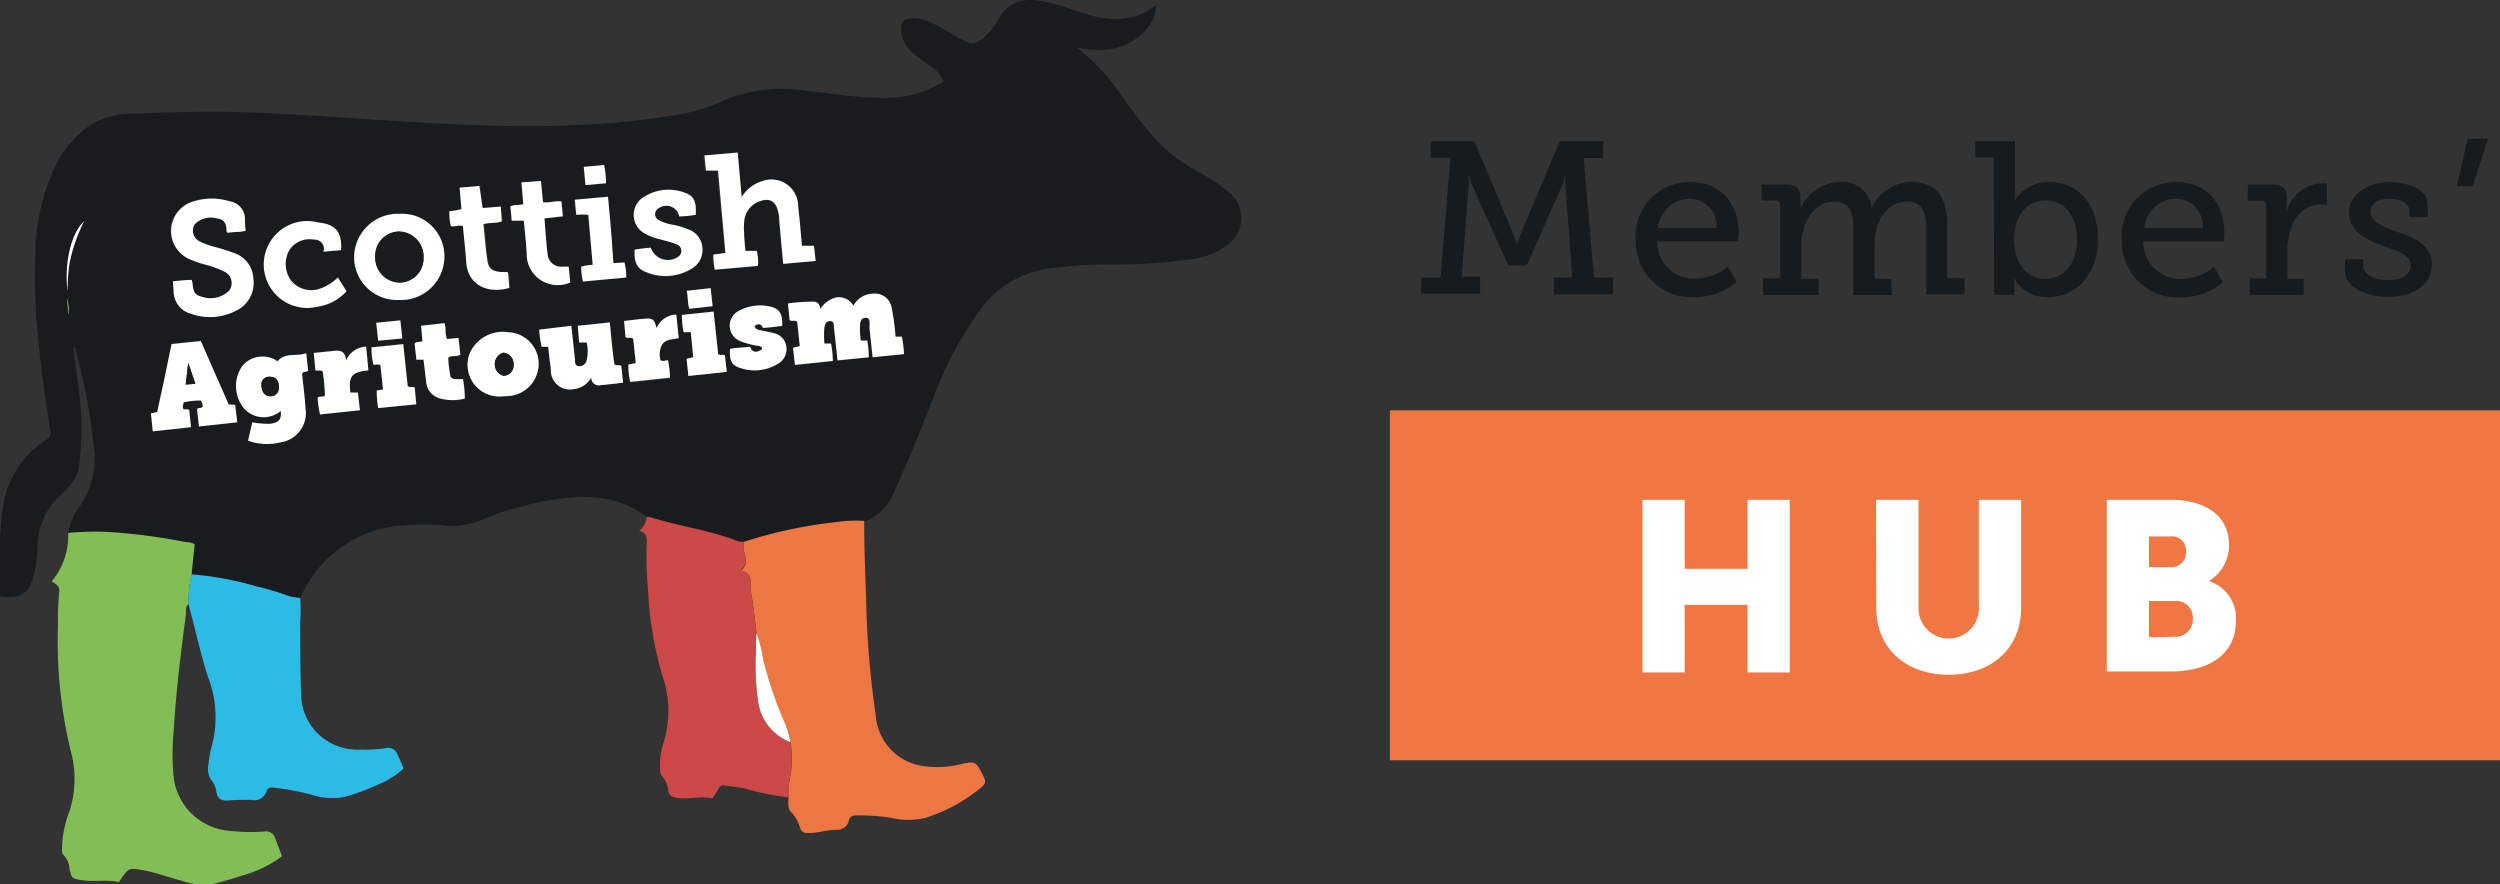
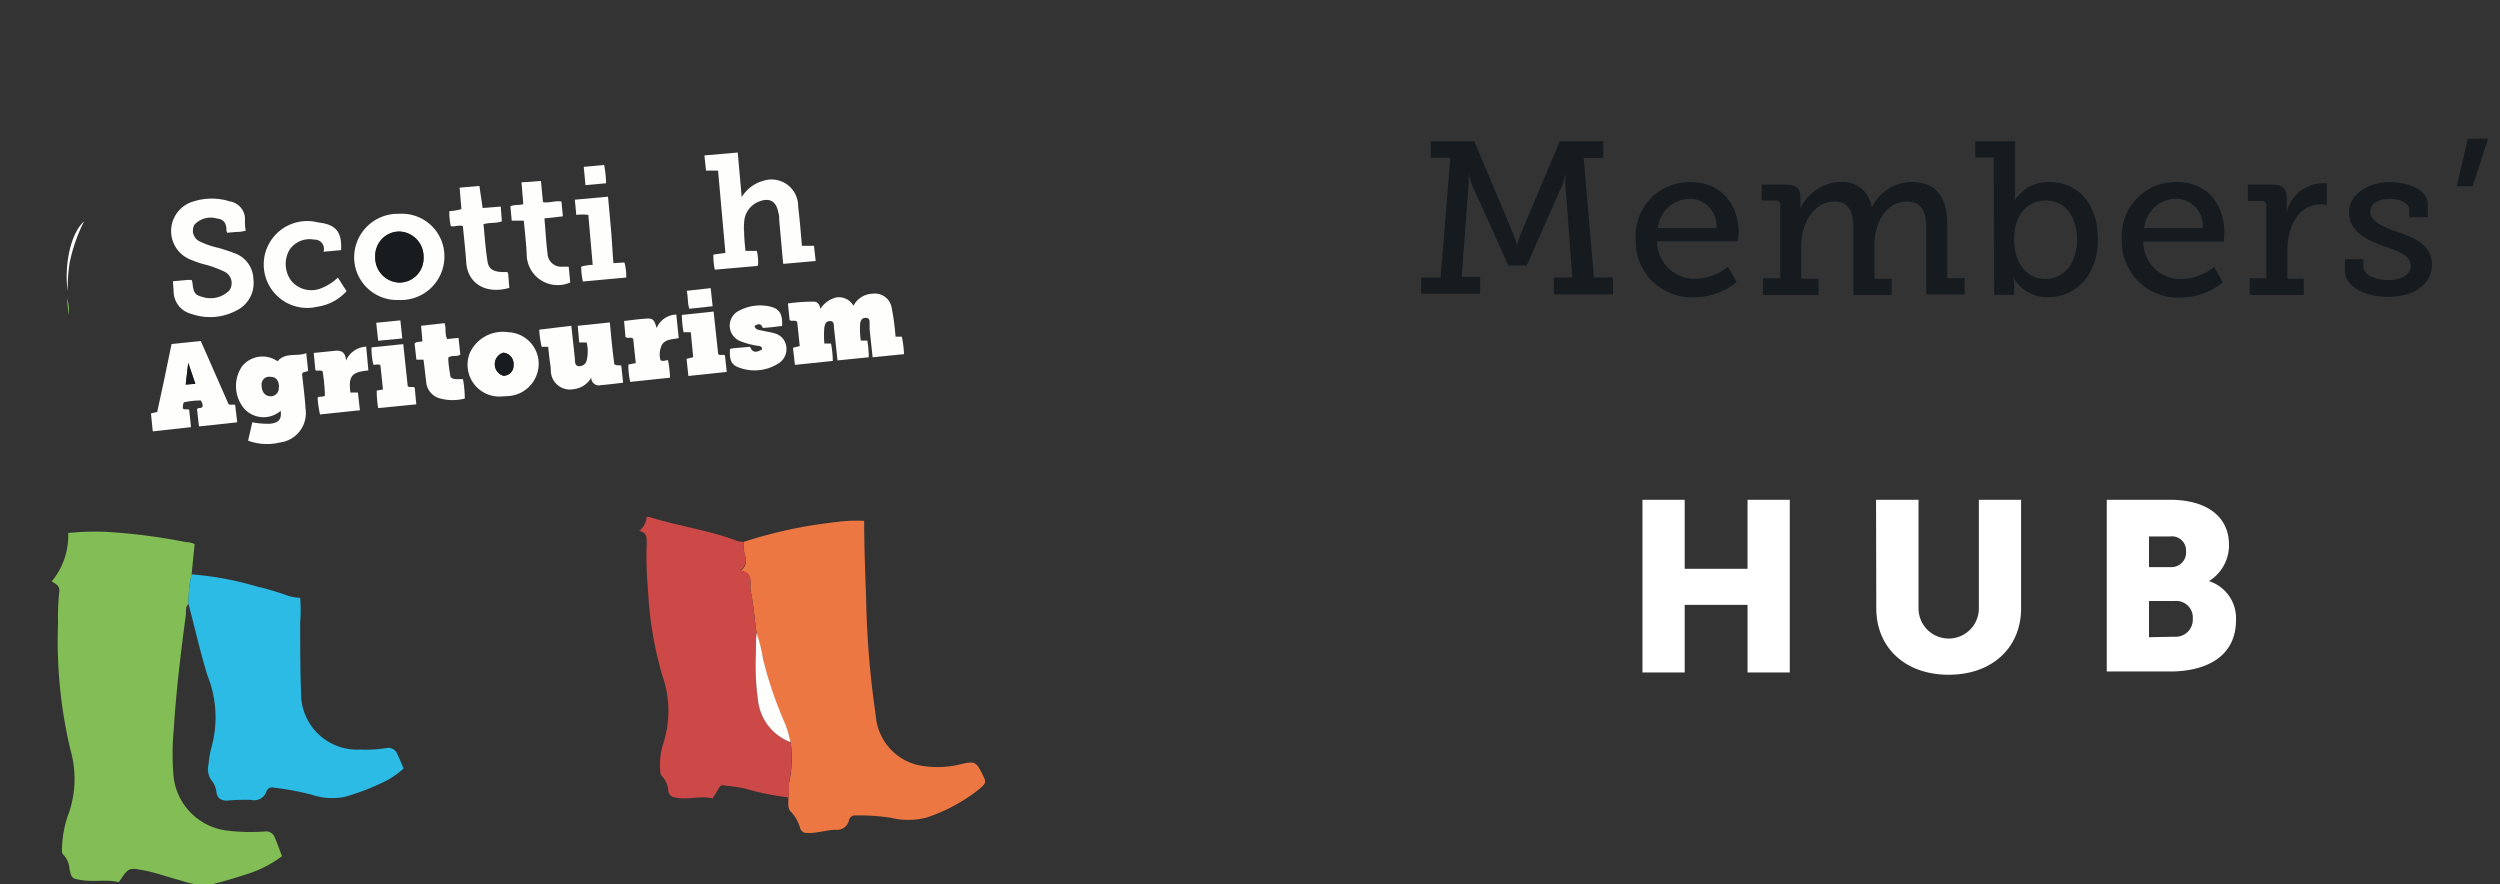
<svg xmlns="http://www.w3.org/2000/svg" viewBox="0 0 207.19 73.3">
  <rect x="0" y="0" width="207.19" height="73.3" fill="#333333" stroke="none" />
  <defs>
    <style>.cls-1{fill:#181c1f;}.cls-2{fill:#83bd55;}.cls-3{fill:#ed7743;}.cls-4{fill:#cc4947;}.cls-5{fill:#2cbbe5;}.cls-6{fill:#fefefd;}.cls-7{fill:#161b1f;}.cls-8{fill:#f07742;}.cls-9{fill:#fff;}</style>
  </defs>
  <g id="Layer_2" data-name="Layer 2">
    <g id="Layer_1-2" data-name="Layer 1">
-       <path class="cls-1" d="M5.65,44.17a5.65,5.65,0,0,1,1.07-2.38A7.05,7.05,0,0,0,7.78,37a50.2,50.2,0,0,0-1.51-7.95c0-.09,0-.25-.2-.27.13,1,.27,2,.4,3a25.64,25.64,0,0,1,.08,6.89,2.81,2.81,0,0,1-.61,1.36,6.62,6.62,0,0,1-.9,1,5.74,5.74,0,0,0-1.93,4.4,13.28,13.28,0,0,1-.29,2.18c-.37,1.57-1.17,2.1-2.82,1.81,0-.56,0-1.12,0-1.69a31.23,31.23,0,0,1,.28-5.95,7.94,7.94,0,0,1,3.56-5.34.63.63,0,0,0,.33-.77c-.45-2.78-.84-5.58-1.08-8.39a47.8,47.8,0,0,1-.17-5.86,17.77,17.77,0,0,1,1.93-8.21A9.27,9.27,0,0,1,6,11.69a6.18,6.18,0,0,1,4.7-2.26c2.95-.1,5.91-.23,8.87-.15,3.37.1,6.74.31,10.11.54s6.77.45,10.16.56c2.48.09,5,.12,7.43,0a64,64,0,0,0,9.56-1A14.42,14.42,0,0,0,60,8.31a12.52,12.52,0,0,1,6.57-.82c2.11.21,4.21.6,6.33.61A9.1,9.1,0,0,0,78.2,6.75a2.5,2.5,0,0,0-1-1.18c-.54-.42-1.13-.78-1.63-1.25a2.55,2.55,0,0,1-.88-1.9c0-.64.16-.82.81-.9a3.32,3.32,0,0,1,1.74.39c.82.37,1.57.87,2.36,1.31,1,.55,1.27.51,2.11-.27a4.78,4.78,0,0,0,1-1.29c.75-1.47,2-1.85,3.59-1.58,1.42.23,2.73.83,4.12,1.19a6.88,6.88,0,0,0,3.46.15,5.66,5.66,0,0,0,1.91-1,2.39,2.39,0,0,1-.38,1.45,4.81,4.81,0,0,1-4,2.25,7.66,7.66,0,0,1-2.18-.18,16.78,16.78,0,0,1,3.91,4.28c.63.88,1.3,1.74,2,2.59a13.17,13.17,0,0,0,4,3.33,16.52,16.52,0,0,1,2.68,1.76,2.75,2.75,0,0,1,0,4.33,6.31,6.31,0,0,1-3.11,1.26,44.86,44.86,0,0,1-6.85.43c-1.63,0-3.27.11-4.9.32A8.52,8.52,0,0,0,81,26a32,32,0,0,0-3.75,7.22c-1,2.52-2,5.07-3.14,7.52a4.22,4.22,0,0,1-2.45,2.48,11.47,11.47,0,0,0-2.34.1,37.8,37.8,0,0,0-7.65,1.64,4.31,4.31,0,0,1-.49-.11c-2.36-.93-4.9-1.25-7.31-2a1,1,0,0,0-.24,0C51.41,41.18,49,41,46.38,41.33a27,27,0,0,0-6.81,1.9,6.55,6.55,0,0,1-2.71.32,22,22,0,0,0-4.45.1,10,10,0,0,0-7.33,5.48,4.58,4.58,0,0,0-.2.46,4.73,4.73,0,0,1-.94-.15,22.34,22.34,0,0,0-2.68-.8,26.07,26.07,0,0,0-5.39-1l.25-2.5a1.43,1.43,0,0,0-.71-.17,48.2,48.2,0,0,0-6.77-.86A22.93,22.93,0,0,0,5.65,44.17ZM6.93,18.38c-1.23,1.17-1.59,4-1.32,5.74a14,14,0,0,1,.16-2.34A13.81,13.81,0,0,1,6.94,18.4l.07,0,0-.06ZM74.22,27.9a20.34,20.34,0,0,0-.33-2.43,1.41,1.41,0,0,0-1.56-1.12,1.85,1.85,0,0,0-1.6,1,1.38,1.38,0,0,0-1.42-.69,2.16,2.16,0,0,0-1.32.95c-.06-.38-.23-.6-.56-.6a14.87,14.87,0,0,0-2.09.18l.14,1.37c.2.13.43,0,.63.16l.21,2-.56.14.16,1.42,3.14-.33a8.26,8.26,0,0,0-.15-1.44h-.55a7.66,7.66,0,0,1,0-1.35c.06-.27.13-.5.45-.51s.31.28.34.49c.1.91.2,1.82.3,2.77L72,29.61a8.47,8.47,0,0,0-.16-1.45l-.54,0a6.51,6.51,0,0,1-.05-1.46c.06-.26.19-.43.47-.43s.27.25.31.43,0,.34,0,.5c.08.76.16,1.52.25,2.34l2.6-.26a8.45,8.45,0,0,0-.18-1.45ZM61.78,20.79c-.05-.55-.11-1.06-.15-1.58a3.76,3.76,0,0,1,0-.75,1.93,1.93,0,0,1,1.24-1.78c.88-.34,1.42,0,1.59.9,0,.21.06.43.08.65.11,1.19.21,2.38.33,3.62l2.69-.24-.14-1.26-1,0c0-.57-.09-1.1-.14-1.62s-.11-1.1-.17-1.65A2.21,2.21,0,0,0,63.21,15a3,3,0,0,0-1.83,1.36l-.33-3.7-2.76.24.13,1.26,1,0L60.07,21l-1,.14a5.82,5.82,0,0,0,.12,1.25l3.42-.3a.58.58,0,0,0,.16-.05,3.79,3.79,0,0,0-.1-1.21ZM14.33,23.31c0,.3,0,.56.05.82A1.93,1.93,0,0,0,15.84,26a4.65,4.65,0,0,0,3.79-.3A2.52,2.52,0,0,0,21,23.13,2.34,2.34,0,0,0,19.37,21c-.4-.16-.82-.28-1.23-.41A7,7,0,0,1,16.53,20a1,1,0,0,1-.44-1.45A1.82,1.82,0,0,1,18,18.06c.62.08.78.48.79,1a.64.64,0,0,0,.06.18l.77-.07a2.25,2.25,0,0,0,.77-.11c0-.31-.06-.57-.07-.84A1.49,1.49,0,0,0,19,16.66a5,5,0,0,0-3,0,2.55,2.55,0,0,0-.2,4.85,9.07,9.07,0,0,0,1,.35,8.59,8.59,0,0,1,1.78.64A1.05,1.05,0,0,1,19,24.08a2.21,2.21,0,0,1-2.21.54c-.67-.18-.77-.32-.87-1.25a1.2,1.2,0,0,0-.06-.17h-.34ZM23,29.94a2.17,2.17,0,0,0-2.89.45,2.91,2.91,0,0,0,.2,3.53,2.17,2.17,0,0,0,3,.16c.06.72-.18,1-.9,1.07A7.22,7.22,0,0,1,20.91,35l-.37,1.49a4.51,4.51,0,0,0,2.64.15,2.45,2.45,0,0,0,2.12-2.81c-.05-.92-.18-1.83-.27-2.74a.25.25,0,0,1,.08-.26l.41-.11-.16-1.48C24.58,29.58,23.66,29.16,23,29.94ZM12.66,35.75l3.17-.33L15.68,34c-.2-.13-.39,0-.52-.12a.92.92,0,0,1,.08-.51,6.53,6.53,0,0,1,1.4-.15.85.85,0,0,1,.16.48c-.13.2-.36.05-.47.25l.16,1.42L19.66,35l-.17-1.46c-.22-.07-.39,0-.55-.07l-2.3-5.23-2.42.25c-.21,1-.4,1.93-.59,2.85L13,34.14l-.52.12ZM36.83,21.3a3.52,3.52,0,0,0-3.73-3.58,3.62,3.62,0,0,0-3.75,3.61,3.55,3.55,0,0,0,3.7,3.53A3.6,3.6,0,0,0,36.83,21.3Zm8.06,7.44h.56c0,.34.08.67.11,1s.07.67.11,1a1.58,1.58,0,0,0,1.9,1.51A1.92,1.92,0,0,0,49,31.3a.63.63,0,0,0,.77.61c.61-.05,1.22-.13,1.85-.2l-.15-1.41c-.19-.09-.4,0-.58-.14-.07-.54-.13-1.12-.2-1.69s-.11-1.16-.17-1.76L47.88,27,48,28.42h.6a3.13,3.13,0,0,1,0,1.49.62.62,0,0,1-.63.48c-.34,0-.31-.32-.34-.57L47.35,27l-2.66.28A8,8,0,0,0,44.89,28.74Zm7.71-8c-.06.84.09,1.54.91,1.86a4.12,4.12,0,0,0,3.84-.29,1.75,1.75,0,0,0,.86-1.71A1.73,1.73,0,0,0,57.07,19a7.13,7.13,0,0,0-1.19-.37,4.06,4.06,0,0,1-1.28-.4.56.56,0,0,1,0-1,1.08,1.08,0,0,1,1.69.69,9,9,0,0,0,1.37-.14c.06-1.07-.13-1.53-.83-1.8a3.8,3.8,0,0,0-3.38.25,1.75,1.75,0,0,0-.06,3.06,4.67,4.67,0,0,0,1.3.5c.47.14.94.24,1.39.42a.58.58,0,0,1,.17,1,1.49,1.49,0,0,1-2.31-.72A12.85,12.85,0,0,0,52.6,20.69Zm-24.33,0c.07-1.38-.35-2-1.5-2.24l-.49-.08a3.6,3.6,0,1,0,0,7.05,4,4,0,0,0,2.42-1.29L28,23a4.07,4.07,0,0,1-1.55.92,2.16,2.16,0,0,1-2.35-.68A2.34,2.34,0,0,1,24,20.73,2,2,0,0,1,26,19.88a.76.76,0,0,1,.77,1ZM41.65,32.85l.4,0a2.69,2.69,0,0,0,2.56-3.11,2.63,2.63,0,0,0-2.51-2.19,3,3,0,0,0-3.16,1.72A2.63,2.63,0,0,0,41.65,32.85ZM41.5,17.12,40,17.24l-.19-1.82-1.64.14.15,1.78a4.89,4.89,0,0,1-1,.17,5,5,0,0,0,.12,1.24c.34.08.65-.12,1,0,.1,1,.21,2,.28,3,.11,1.72,1.59,2.68,3.57,2.12l-.09-1.14a1.34,1.34,0,0,0-.07-.18c-1,.05-1.53-.15-1.64-.84-.17-1-.24-2.08-.34-3.12.53-.16,1,0,1.52-.24Zm1.91,1.17c.09.92.19,1.81.24,2.71a2.57,2.57,0,0,0,3.62,2.41l-.13-1.31h-.5a1.13,1.13,0,0,1-1.25-1.05c-.12-1-.17-1.95-.26-2.95l1.53-.17-.12-1.23c-.53-.09-1,.15-1.53.05L44.83,15l-1.64.15.15,1.8c-.34.13-.72,0-1.07.19l.11,1.19ZM62.16,28.74l-1.22.11a2.44,2.44,0,0,0-.39.07c-.06.93.11,1.33.77,1.55a3.67,3.67,0,0,0,3.18-.31,1.4,1.4,0,0,0,.72-1.39,1.3,1.3,0,0,0-1-1.15c-.34-.1-.69-.13-1-.22s-.54,0-.64-.38c.32-.23.55-.2.69.16l.82-.07.78-.1c0-1.12-.24-1.51-1.29-1.66a3.71,3.71,0,0,0-2.24.38,1.38,1.38,0,0,0,.08,2.55,6.6,6.6,0,0,0,1.3.36c.19,0,.47,0,.49.31C62.65,29.27,62.35,29.21,62.16,28.74Zm-25.32-2L34.9,27,35,28.29c-.24.09-.48,0-.65.19l.15,1.34h.59c.08.63.15,1.24.22,1.85A1.55,1.55,0,0,0,36.39,33a4,4,0,0,0,2.16.08,9.26,9.26,0,0,0-.15-1.61l-.62,0c-.21,0-.41-.09-.44-.33-.07-.49-.11-1-.16-1.45.31-.24.67,0,1-.25L38,28l-.94.08C36.88,27.66,37,27.22,36.84,26.78ZM30.53,30.7l-.2-2a1.9,1.9,0,0,0-1.67,1.15c-.05-.61-.3-.86-.79-.82L26,29.25l.16,1.42c.21.08.38-.05.6.1a16,16,0,0,1,.19,2c-.21.14-.44,0-.61.19a9.77,9.77,0,0,0,.2,1.38L29.83,34l-.17-1.44H29C28.87,31.17,29.14,30.83,30.53,30.7Zm21.19-4.1L51.84,28c.22.13.45,0,.64.16l.21,2-.61.12a5.93,5.93,0,0,0,.15,1.44l3.3-.35a8.34,8.34,0,0,0-.17-1.45c-.21,0-.41.12-.62,0a1.83,1.83,0,0,1,.11-1.26c.31-.51.88-.45,1.4-.57l-.2-1.95a1.81,1.81,0,0,0-1.63,1.12c-.22-.76-.32-.84-1.08-.77C52.81,26.46,52.28,26.54,51.72,26.6Zm-.88-4.79c-.08-.94-.17-1.83-.25-2.73s-.16-1.81-.25-2.76l-2.75.25.12,1.26a4.11,4.11,0,0,1,1,0L49.12,22a3.5,3.5,0,0,0-.95.15,5.34,5.34,0,0,0,.14,1.23L51.9,23a4.23,4.23,0,0,0-.15-1.26Zm-19.5,12,3.16-.33-.13-1.39c-.2-.13-.4,0-.58-.12l-.37-3.49-2.63.27a5.84,5.84,0,0,0,.15,1.42c.21.09.4-.09.59.07l.21,2-.52.09A9,9,0,0,0,31.34,33.82Zm27.8-8-2.63.28a8.25,8.25,0,0,0,.14,1.43h.6l.2,2.07-.55.14.15,1.42,3.18-.34-.15-1.37c-.19-.12-.39,0-.56-.1Zm-25.8,2.23-.16-1.5-2,.2.16,1.49ZM58.9,23.88l-2,.22c.13.52.05,1,.22,1.49l1.93-.21ZM48.52,15.34l1.71-.15a9.2,9.2,0,0,0-.16-1.52l-1.69.16ZM5.68,26.1a2.85,2.85,0,0,0-.14-1.39Zm1.46-8v0h0Z" />
      <path class="cls-2" d="M5.65,44.17a22.93,22.93,0,0,1,3-.1,48.2,48.2,0,0,1,6.77.86,1.43,1.43,0,0,1,.71.17c-.08.82-.17,1.66-.25,2.5a10,10,0,0,0-.25,2.45c-.3.25-.19.62-.23.93-.42,3.16-.81,6.33-1,9.52a20.85,20.85,0,0,0,0,4,5.07,5.07,0,0,0,4.38,4.33,15.89,15.89,0,0,0,3.16.08.76.76,0,0,1,.83.49c.21.5.39,1,.6,1.56a9.59,9.59,0,0,1-2.86,1.47c-1,.32-1.95.62-2.94.85A5.25,5.25,0,0,1,15.09,73c-1.08-.27-2.13-.68-3.24-.88s-1.19-.22-1.85.77c-.05.06-.09.13-.15.22-1-.25-2.06,0-3.09-.17-.79-.13-.82-.13-1-.92a1.83,1.83,0,0,0-.5-1.17c-.16-.14-.12-.38-.12-.57a9,9,0,0,1,.6-3,8.71,8.71,0,0,0,.1-5.13A39,39,0,0,1,4.81,51.62a19.93,19.93,0,0,1,.1-2.56c.07-.48-.26-.67-.63-.87A5.92,5.92,0,0,0,5.65,44.17Z" />
      <path class="cls-3" d="M61.63,44.91a37.8,37.8,0,0,1,7.65-1.64,11.47,11.47,0,0,1,2.34-.1c0,2.12.08,4.24.16,6.36a76,76,0,0,0,.8,9.77A4.57,4.57,0,0,0,76,63.39a8.05,8.05,0,0,0,3.81-.1c.93-.2,1.09-.13,1.53.72s.45.87-.33,1.5a14,14,0,0,1-4.27,2.26,6.06,6.06,0,0,1-2.93,0,17.52,17.52,0,0,0-2.9-.19.51.51,0,0,0-.55.39,1,1,0,0,1-1.09.8c-.79,0-1.57.31-2.38.26a.55.55,0,0,1-.57-.37,3.11,3.11,0,0,0-.77-1.38c-.28-.25-.21-.75-.21-1.15s0-.85.06-1.28a9.11,9.11,0,0,0,.13-3.29,9.48,9.48,0,0,0-.43-1.44,32.83,32.83,0,0,1-1.84-5.38,11.71,11.71,0,0,0-.55-2.19c-.16-1.2-.26-2.41-.5-3.6-.11-.58.31-1.48-.87-1.63a1,1,0,0,0,.42-1.22A3.13,3.13,0,0,1,61.63,44.91Z" />
      <path class="cls-4" d="M61.63,44.91a3.13,3.13,0,0,0,.12,1.14,1,1,0,0,1-.42,1.22c1.18.15.76,1,.87,1.63.24,1.19.34,2.4.5,3.6,0,.51,0,1-.05,1.54a21.48,21.48,0,0,0,.18,4.09,4.2,4.2,0,0,0,2.69,3.38,9.11,9.11,0,0,1-.13,3.29c0,.43,0,.85-.06,1.28a21.44,21.44,0,0,1-3.63-.74c-.55-.12-1.12-.17-1.68-.25a.37.37,0,0,0-.44.22,10.15,10.15,0,0,1-.54.86c-1-.26-2.06.16-3.1-.08a.61.61,0,0,1-.55-.52,2.05,2.05,0,0,0-.57-1.3c-.12-.1-.1-.38-.12-.57A5.94,5.94,0,0,1,55,61.52a8.8,8.8,0,0,0-.13-5.6,30.54,30.54,0,0,1-1.17-7.1A29.23,29.23,0,0,1,53.6,45c0-.47,0-.88-.63-1a1.59,1.59,0,0,0,.62-1.15,1,1,0,0,1,.24,0c2.41.77,5,1.09,7.31,2A4.31,4.31,0,0,0,61.63,44.91Z" />
      <path class="cls-5" d="M15.62,50.05a10,10,0,0,1,.25-2.45,26.07,26.07,0,0,1,5.39,1,22.34,22.34,0,0,1,2.68.8,4.73,4.73,0,0,0,.94.15,13.09,13.09,0,0,1,0,2c0,2,0,3.91.07,5.87a4.65,4.65,0,0,0,4.93,4.7A10.7,10.7,0,0,0,32,62a.79.79,0,0,1,.93.5c.18.38.34.76.52,1.19a7,7,0,0,1-2,1.28,18.83,18.83,0,0,1-2.91,1.08,5.36,5.36,0,0,1-2.72-.19,23,23,0,0,0-3.19-.59.48.48,0,0,0-.55.32,1.06,1.06,0,0,1-1.27.7,18.31,18.31,0,0,0-2,.06c-.51,0-.81-.19-.88-.74a1.83,1.83,0,0,0-.45-1,1.67,1.67,0,0,1-.19-1.3,7.43,7.43,0,0,1,.26-1.47A9.28,9.28,0,0,0,17.2,56C16.58,54,16.14,52,15.62,50.05Z" />
      <path class="cls-6" d="M74.22,27.9l.52,0a8.45,8.45,0,0,1,.18,1.45l-2.6.26c-.09-.82-.17-1.58-.25-2.34,0-.16,0-.33,0-.5s0-.43-.31-.43-.41.17-.47.43a6.51,6.51,0,0,0,.05,1.46l.54,0A8.47,8.47,0,0,1,72,29.61l-2.59.26c-.1-.95-.2-1.86-.3-2.77,0-.21,0-.51-.34-.49s-.39.24-.45.51a7.66,7.66,0,0,0,0,1.35h.55a8.26,8.26,0,0,1,.15,1.44l-3.14.33-.16-1.42.56-.14-.21-2c-.2-.21-.43,0-.63-.16l-.14-1.37A14.87,14.87,0,0,1,67.43,25c.33,0,.5.22.56.6a2.16,2.16,0,0,1,1.32-.95,1.38,1.38,0,0,1,1.42.69,1.85,1.85,0,0,1,1.6-1,1.41,1.41,0,0,1,1.56,1.12A20.34,20.34,0,0,1,74.22,27.9Z" />
      <path class="cls-6" d="M61.78,20.79h.94a3.79,3.79,0,0,1,.1,1.21.58.58,0,0,1-.16.05l-3.42.3a5.82,5.82,0,0,1-.12-1.25l1-.14-.61-6.82-1,0-.13-1.26,2.76-.24.33,3.7A3,3,0,0,1,63.21,15a2.21,2.21,0,0,1,2.94,2.1c.06.55.12,1.1.17,1.65s.09,1,.14,1.62l1,0,.14,1.26-2.69.24c-.12-1.24-.22-2.43-.33-3.62,0-.22,0-.44-.08-.65-.17-.92-.71-1.24-1.59-.9a1.93,1.93,0,0,0-1.24,1.78,3.76,3.76,0,0,0,0,.75C61.67,19.73,61.73,20.24,61.78,20.79Z" />
      <path class="cls-6" d="M14.33,23.31l1.21-.11h.34a1.2,1.2,0,0,1,.06.17c.1.93.2,1.07.87,1.25A2.21,2.21,0,0,0,19,24.08a1.05,1.05,0,0,0-.37-1.55,8.59,8.59,0,0,0-1.78-.64,9.07,9.07,0,0,1-1-.35,2.55,2.55,0,0,1,.2-4.85,5,5,0,0,1,3,0,1.49,1.49,0,0,1,1.25,1.58c0,.27,0,.53.07.84a2.25,2.25,0,0,1-.77.11l-.77.07a.64.64,0,0,1-.06-.18c0-.54-.17-.94-.79-1a1.82,1.82,0,0,0-1.87.52A1,1,0,0,0,16.53,20a7,7,0,0,0,1.61.55c.41.13.83.25,1.23.41A2.34,2.34,0,0,1,21,23.13a2.52,2.52,0,0,1-1.36,2.58,4.65,4.65,0,0,1-3.79.3,1.93,1.93,0,0,1-1.46-1.88C14.37,23.87,14.35,23.61,14.33,23.31Z" />
      <path class="cls-6" d="M23,29.94c.68-.78,1.6-.36,2.38-.67l.16,1.48-.41.11a.25.25,0,0,0-.08.26c.09.91.22,1.82.27,2.74a2.45,2.45,0,0,1-2.12,2.81,4.51,4.51,0,0,1-2.64-.15L20.91,35a7.22,7.22,0,0,0,1.45.12c.72-.07,1-.35.9-1.07a2.17,2.17,0,0,1-3-.16,2.91,2.91,0,0,1-.2-3.53A2.17,2.17,0,0,1,23,29.94Zm.12,2.16c0-.57-.24-.87-.71-.87a.63.63,0,0,0-.73.68c0,.57.29.93.75.93A.66.66,0,0,0,23.1,32.1Z" />
      <path class="cls-6" d="M12.66,35.75l-.15-1.49.52-.12.6-2.78c.19-.92.38-1.85.59-2.85l2.42-.25,2.3,5.23c.16.11.33,0,.55.07L19.66,35l-3.17.34-.16-1.42c.11-.2.34,0,.47-.25a.85.85,0,0,0-.16-.48,6.53,6.53,0,0,0-1.4.15.92.92,0,0,0-.08.51c.13.16.32,0,.52.12l.15,1.43Zm2.94-5.68-.21,1.8.8-.06Z" />
      <path class="cls-6" d="M36.83,21.3a3.6,3.6,0,0,1-3.78,3.56,3.55,3.55,0,0,1-3.7-3.53,3.62,3.62,0,0,1,3.75-3.61A3.52,3.52,0,0,1,36.83,21.3Zm-5.73,0a2.06,2.06,0,0,0,2,2.13,2,2,0,0,0,2-2.07,2.07,2.07,0,0,0-2-2.15A2,2,0,0,0,31.1,21.27Z" />
      <path class="cls-6" d="M44.89,28.74a8,8,0,0,1-.2-1.42L47.35,27l.3,2.78c0,.25,0,.55.34.57a.62.62,0,0,0,.63-.48,3.13,3.13,0,0,0,0-1.49H48L47.88,27l2.66-.28c.06.6.11,1.18.17,1.76s.13,1.15.2,1.69c.18.18.39.05.58.14l.15,1.41c-.63.07-1.24.15-1.85.2A.63.63,0,0,1,49,31.3a1.92,1.92,0,0,1-1.45.95,1.58,1.58,0,0,1-1.9-1.51c0-.33-.07-.66-.11-1s-.07-.66-.11-1Z" />
-       <path class="cls-6" d="M52.6,20.69a12.85,12.85,0,0,1,1.34-.16,1.49,1.49,0,0,0,2.31.72.58.58,0,0,0-.17-1c-.45-.18-.92-.28-1.39-.42a4.67,4.67,0,0,1-1.3-.5,1.75,1.75,0,0,1,.06-3.06A3.8,3.8,0,0,1,56.83,16c.7.27.89.73.83,1.8a9,9,0,0,1-1.37.14,1.08,1.08,0,0,0-1.69-.69.56.56,0,0,0,0,1,4.06,4.06,0,0,0,1.28.4,7.13,7.13,0,0,1,1.19.37,1.73,1.73,0,0,1,1.14,1.51,1.75,1.75,0,0,1-.86,1.71,4.12,4.12,0,0,1-3.84.29C52.69,22.23,52.54,21.53,52.6,20.69Z" />
      <path class="cls-6" d="M28.27,20.73l-1.46.13a.76.76,0,0,0-.77-1,2,2,0,0,0-2.05.85,2.34,2.34,0,0,0,.14,2.55,2.16,2.16,0,0,0,2.35.68A4.07,4.07,0,0,0,28,23l.72,1.13a4,4,0,0,1-2.42,1.29,3.6,3.6,0,1,1,0-7l.49.08C27.92,18.73,28.34,19.35,28.27,20.73Z" />
      <path class="cls-6" d="M41.65,32.85a2.63,2.63,0,0,1-2.71-3.6,3,3,0,0,1,3.16-1.72,2.63,2.63,0,0,1,2.51,2.19,2.69,2.69,0,0,1-2.56,3.11Zm.91-2.62a.93.93,0,0,0-.85-1,1,1,0,0,0,0,1.91A.84.84,0,0,0,42.56,30.23Z" />
      <path class="cls-6" d="M41.5,17.12l.09,1.22c-.49.19-1,.08-1.52.24.1,1,.17,2.09.34,3.12.11.69.61.89,1.64.84a1.34,1.34,0,0,1,.07.18l.09,1.14c-2,.56-3.46-.4-3.57-2.12-.07-1-.18-2-.28-3-.35-.12-.66.08-1,0a5,5,0,0,1-.12-1.24,4.89,4.89,0,0,0,1-.17l-.15-1.78,1.64-.14L40,17.24Z" />
      <path class="cls-6" d="M43.41,18.29h-1l-.11-1.19c.35-.17.73-.06,1.07-.19l-.15-1.8L44.83,15,45,16.75c.51.1,1-.14,1.53-.05l.12,1.23-1.53.17c.09,1,.14,2,.26,2.95a1.13,1.13,0,0,0,1.25,1.05h.5l.13,1.31A2.57,2.57,0,0,1,43.65,21C43.6,20.1,43.5,19.21,43.41,18.29Z" />
      <path class="cls-6" d="M62.16,28.74c.19.47.49.53,1,.21,0-.31-.3-.27-.49-.31a6.6,6.6,0,0,1-1.3-.36,1.38,1.38,0,0,1-.08-2.55,3.71,3.71,0,0,1,2.24-.38c1,.15,1.34.54,1.29,1.66l-.78.1-.82.07c-.14-.36-.37-.39-.69-.16.1.35.41.32.64.38s.69.12,1,.22a1.3,1.3,0,0,1,1,1.15,1.4,1.4,0,0,1-.72,1.39,3.67,3.67,0,0,1-3.18.31c-.66-.22-.83-.62-.77-1.55a2.44,2.44,0,0,1,.39-.07Z" />
      <path class="cls-6" d="M36.84,26.78c.16.44,0,.88.22,1.32L38,28l.15,1.39c-.3.21-.66,0-1,.25,0,.46.09,1,.16,1.45,0,.24.23.31.44.33l.62,0a9.26,9.26,0,0,1,.15,1.61A4,4,0,0,1,36.39,33a1.55,1.55,0,0,1-1.07-1.34c-.07-.61-.14-1.22-.22-1.85h-.59l-.15-1.34c.17-.19.41-.1.65-.19L34.9,27Z" />
      <path class="cls-6" d="M30.53,30.7c-1.39.13-1.66.47-1.49,1.83h.62L29.83,34l-3.31.35a9.77,9.77,0,0,1-.2-1.38c.17-.19.4,0,.61-.19a16,16,0,0,0-.19-2c-.22-.15-.39,0-.6-.1L26,29.25l1.89-.19c.49,0,.74.21.79.82a1.9,1.9,0,0,1,1.67-1.15Z" />
      <path class="cls-6" d="M51.72,26.6c.56-.06,1.09-.14,1.62-.18.76-.07.86,0,1.08.77a1.81,1.81,0,0,1,1.63-1.12l.2,1.95c-.52.12-1.09.06-1.4.57a1.83,1.83,0,0,0-.11,1.26c.21.13.41,0,.62,0a8.34,8.34,0,0,1,.17,1.45l-3.3.35a5.93,5.93,0,0,1-.15-1.44l.61-.12-.21-2c-.19-.21-.42,0-.64-.16Z" />
      <path class="cls-6" d="M50.84,21.81l.91-.06A4.23,4.23,0,0,1,51.9,23l-3.59.33a5.34,5.34,0,0,1-.14-1.23,3.5,3.5,0,0,1,.95-.15l-.36-4.14a4.11,4.11,0,0,0-1,0l-.12-1.26,2.75-.25c.09.95.17,1.85.25,2.76S50.76,20.87,50.84,21.81Z" />
      <path class="cls-6" d="M31.34,33.82a9,9,0,0,1-.12-1.45l.52-.09-.21-2c-.19-.16-.38,0-.59-.07a5.84,5.84,0,0,1-.15-1.42l2.63-.27L33.79,32c.18.16.38,0,.58.12l.13,1.39Z" />
      <path class="cls-6" d="M59.14,25.82l.38,3.53c.17.14.37,0,.56.1l.15,1.37-3.18.34-.15-1.42.55-.14-.2-2.07h-.6a8.25,8.25,0,0,1-.14-1.43Z" />
      <path class="cls-6" d="M33.34,28.05l-2,.19-.16-1.49,2-.2Z" />
      <path class="cls-6" d="M58.9,23.88l.16,1.5-1.93.21c-.17-.48-.09-1-.22-1.49Z" />
      <path class="cls-6" d="M48.52,15.34l-.14-1.51,1.69-.16a9.2,9.2,0,0,1,.16,1.52Z" />
      <path class="cls-6" d="M6.94,18.4a13.81,13.81,0,0,0-1.17,3.38,14,14,0,0,0-.16,2.34c-.27-1.74.09-4.57,1.32-5.74Z" />
      <path class="cls-2" d="M5.68,26.1l-.14-1.39A2.85,2.85,0,0,1,5.68,26.1Z" />
      <polygon class="cls-6" points="7.14 18.12 7.09 18.13 7.14 18.14 7.14 18.12" />
      <path class="cls-6" d="M6.93,18.38l0-.08,0,.06-.07,0Z" />
      <path class="cls-6" d="M65.52,61.51a4.2,4.2,0,0,1-2.69-3.38A21.48,21.48,0,0,1,62.65,54c0-.51,0-1,.05-1.54a11.71,11.71,0,0,1,.55,2.19,32.83,32.83,0,0,0,1.84,5.38A9.48,9.48,0,0,1,65.52,61.51Z" />
-       <path class="cls-1" d="M23.1,32.1a.66.66,0,0,1-.69.74c-.46,0-.75-.36-.75-.93a.63.63,0,0,1,.73-.68C22.86,31.23,23.1,31.53,23.1,32.1Z" />
      <path class="cls-1" d="M15.6,30.07l.59,1.74-.8.06Z" />
      <path class="cls-1" d="M31.1,21.27a2,2,0,0,1,2-2.09,2.07,2.07,0,0,1,2,2.15,2,2,0,0,1-2,2.07A2.06,2.06,0,0,1,31.1,21.27Z" />
      <path class="cls-1" d="M42.56,30.23a.84.84,0,0,1-.85.91,1,1,0,0,1,0-1.91A.93.93,0,0,1,42.56,30.23Z" />
      <path class="cls-7" d="M117.8,23h1.59l.81-9.92h-1.62V11.7h3.6l3.26,7.74a9.08,9.08,0,0,1,.28.92h0a8,8,0,0,1,.29-.92l3.26-7.74h3.6v1.39h-1.62L132.1,23h1.58v1.4h-4.9V23h1.53l-.57-7.6a8.47,8.47,0,0,1,0-1h0s-.15.61-.29,1L126.53,22H125L122,15.34c-.14-.36-.29-1-.29-1h0a8.47,8.47,0,0,1,0,1l-.57,7.6h1.53v1.4h-4.9Z" />
      <path class="cls-7" d="M140.1,15.09c2.6,0,4,1.9,4,4.26A6.55,6.55,0,0,1,144,20h-6.66a3.07,3.07,0,0,0,3.15,3.1,4.41,4.41,0,0,0,2.72-1l.72,1.28a5.59,5.59,0,0,1-3.55,1.26,4.64,4.64,0,0,1-4.82-4.77A4.46,4.46,0,0,1,140.1,15.09Zm2.15,3.81a2.23,2.23,0,0,0-2.18-2.43,2.69,2.69,0,0,0-2.67,2.43Z" />
      <path class="cls-7" d="M146.11,23.06h1.43V17a.35.35,0,0,0-.4-.38H146V15.3h2.06c.77,0,1.15.34,1.15,1v.47a2.72,2.72,0,0,1,0,.52h0a3.76,3.76,0,0,1,3.24-2.21,2.43,2.43,0,0,1,2.67,2.14h0a3.68,3.68,0,0,1,3.26-2.14c2,0,3,1.17,3,3.49v4.48h1.44v1.35h-3.18V19c0-1.28-.24-2.29-1.61-2.29-1.71,0-2.68,1.75-2.68,3.55v2.84h1.42v1.35H153.6V19c0-1.19-.18-2.29-1.58-2.29-1.73,0-2.74,1.84-2.74,3.62v2.77h1.44v1.35h-4.61Z" />
      <path class="cls-7" d="M165.23,13.05H163.7V11.7H167v4.21a4.56,4.56,0,0,1-.06.76h0a3.29,3.29,0,0,1,2.93-1.58c2.47,0,4,1.94,4,4.77s-1.75,4.77-4.16,4.77A3.17,3.17,0,0,1,166.87,23h0a4.51,4.51,0,0,1,.06.72v.72h-1.66Zm4.29,10.07c1.42,0,2.61-1.17,2.61-3.24s-1.07-3.26-2.58-3.26c-1.35,0-2.63.95-2.63,3.27C166.92,21.51,167.77,23.12,169.52,23.12Z" />
      <path class="cls-7" d="M180.41,15.09c2.59,0,3.94,1.9,3.94,4.26a6.55,6.55,0,0,1-.06.67h-6.66a3.07,3.07,0,0,0,3.15,3.1,4.41,4.41,0,0,0,2.72-1l.72,1.28a5.58,5.58,0,0,1-3.54,1.26,4.64,4.64,0,0,1-4.83-4.77A4.46,4.46,0,0,1,180.41,15.09Zm2.14,3.81a2.23,2.23,0,0,0-2.18-2.43,2.67,2.67,0,0,0-2.66,2.43Z" />
      <path class="cls-7" d="M186.45,23.06h1.37v-6a.35.35,0,0,0-.4-.4h-1.13V15.3h2.05c.8,0,1.17.33,1.17,1.06v.58c0,.36,0,.63,0,.63h0a3.13,3.13,0,0,1,2.88-2.38,2.7,2.7,0,0,1,.45,0V17a2,2,0,0,0-.5-.06c-1.94,0-2.77,2-2.77,3.75v2.41h1.35v1.35h-4.47Z" />
      <path class="cls-7" d="M194.34,21.48h1.53v.59c0,.78,1.08,1.14,2.09,1.14s1.83-.42,1.83-1.17c0-.92-1-1.21-2.27-1.66s-2.84-1.12-2.84-2.77,1.78-2.52,3.37-2.52c1.27,0,3.15.5,3.15,1.83V18h-1.53v-.59c0-.56-.72-.94-1.61-.94s-1.62.36-1.62,1.1,1,1.22,2.11,1.6c1.4.47,3,1.06,3,2.76s-1.59,2.68-3.66,2.68c-1.66,0-3.56-.74-3.56-2.18Z" />
      <path class="cls-7" d="M204.51,11.5h1.69l-1.28,3.93h-1.3Z" />
-       <rect class="cls-8" x="115.19" y="34.01" width="92" height="29" />
      <path class="cls-9" d="M136.12,41.42h3.5v5.72h5.21V41.42h3.5V55.73h-3.5v-5.6h-5.21v5.6h-3.5Z" />
      <path class="cls-9" d="M155.48,41.42H159v9a2.49,2.49,0,0,0,5,0v-9h3.5v9c0,3.22-2.36,5.5-6,5.5s-6-2.28-6-5.5Z" />
      <path class="cls-9" d="M174.6,41.42h5.26c2.87,0,4.87,1.28,4.87,3.74a3.49,3.49,0,0,1-1.66,3v0a3.22,3.22,0,0,1,2.24,3.23c0,3.12-2.6,4.26-5.45,4.26H174.6ZM179.9,47a1.21,1.21,0,0,0,1.27-1.32,1.17,1.17,0,0,0-1.33-1.22H178.1V47Zm.31,5.77a1.42,1.42,0,0,0,1.52-1.5,1.37,1.37,0,0,0-1.5-1.46H178.1v3Z" />
    </g>
  </g>
</svg>